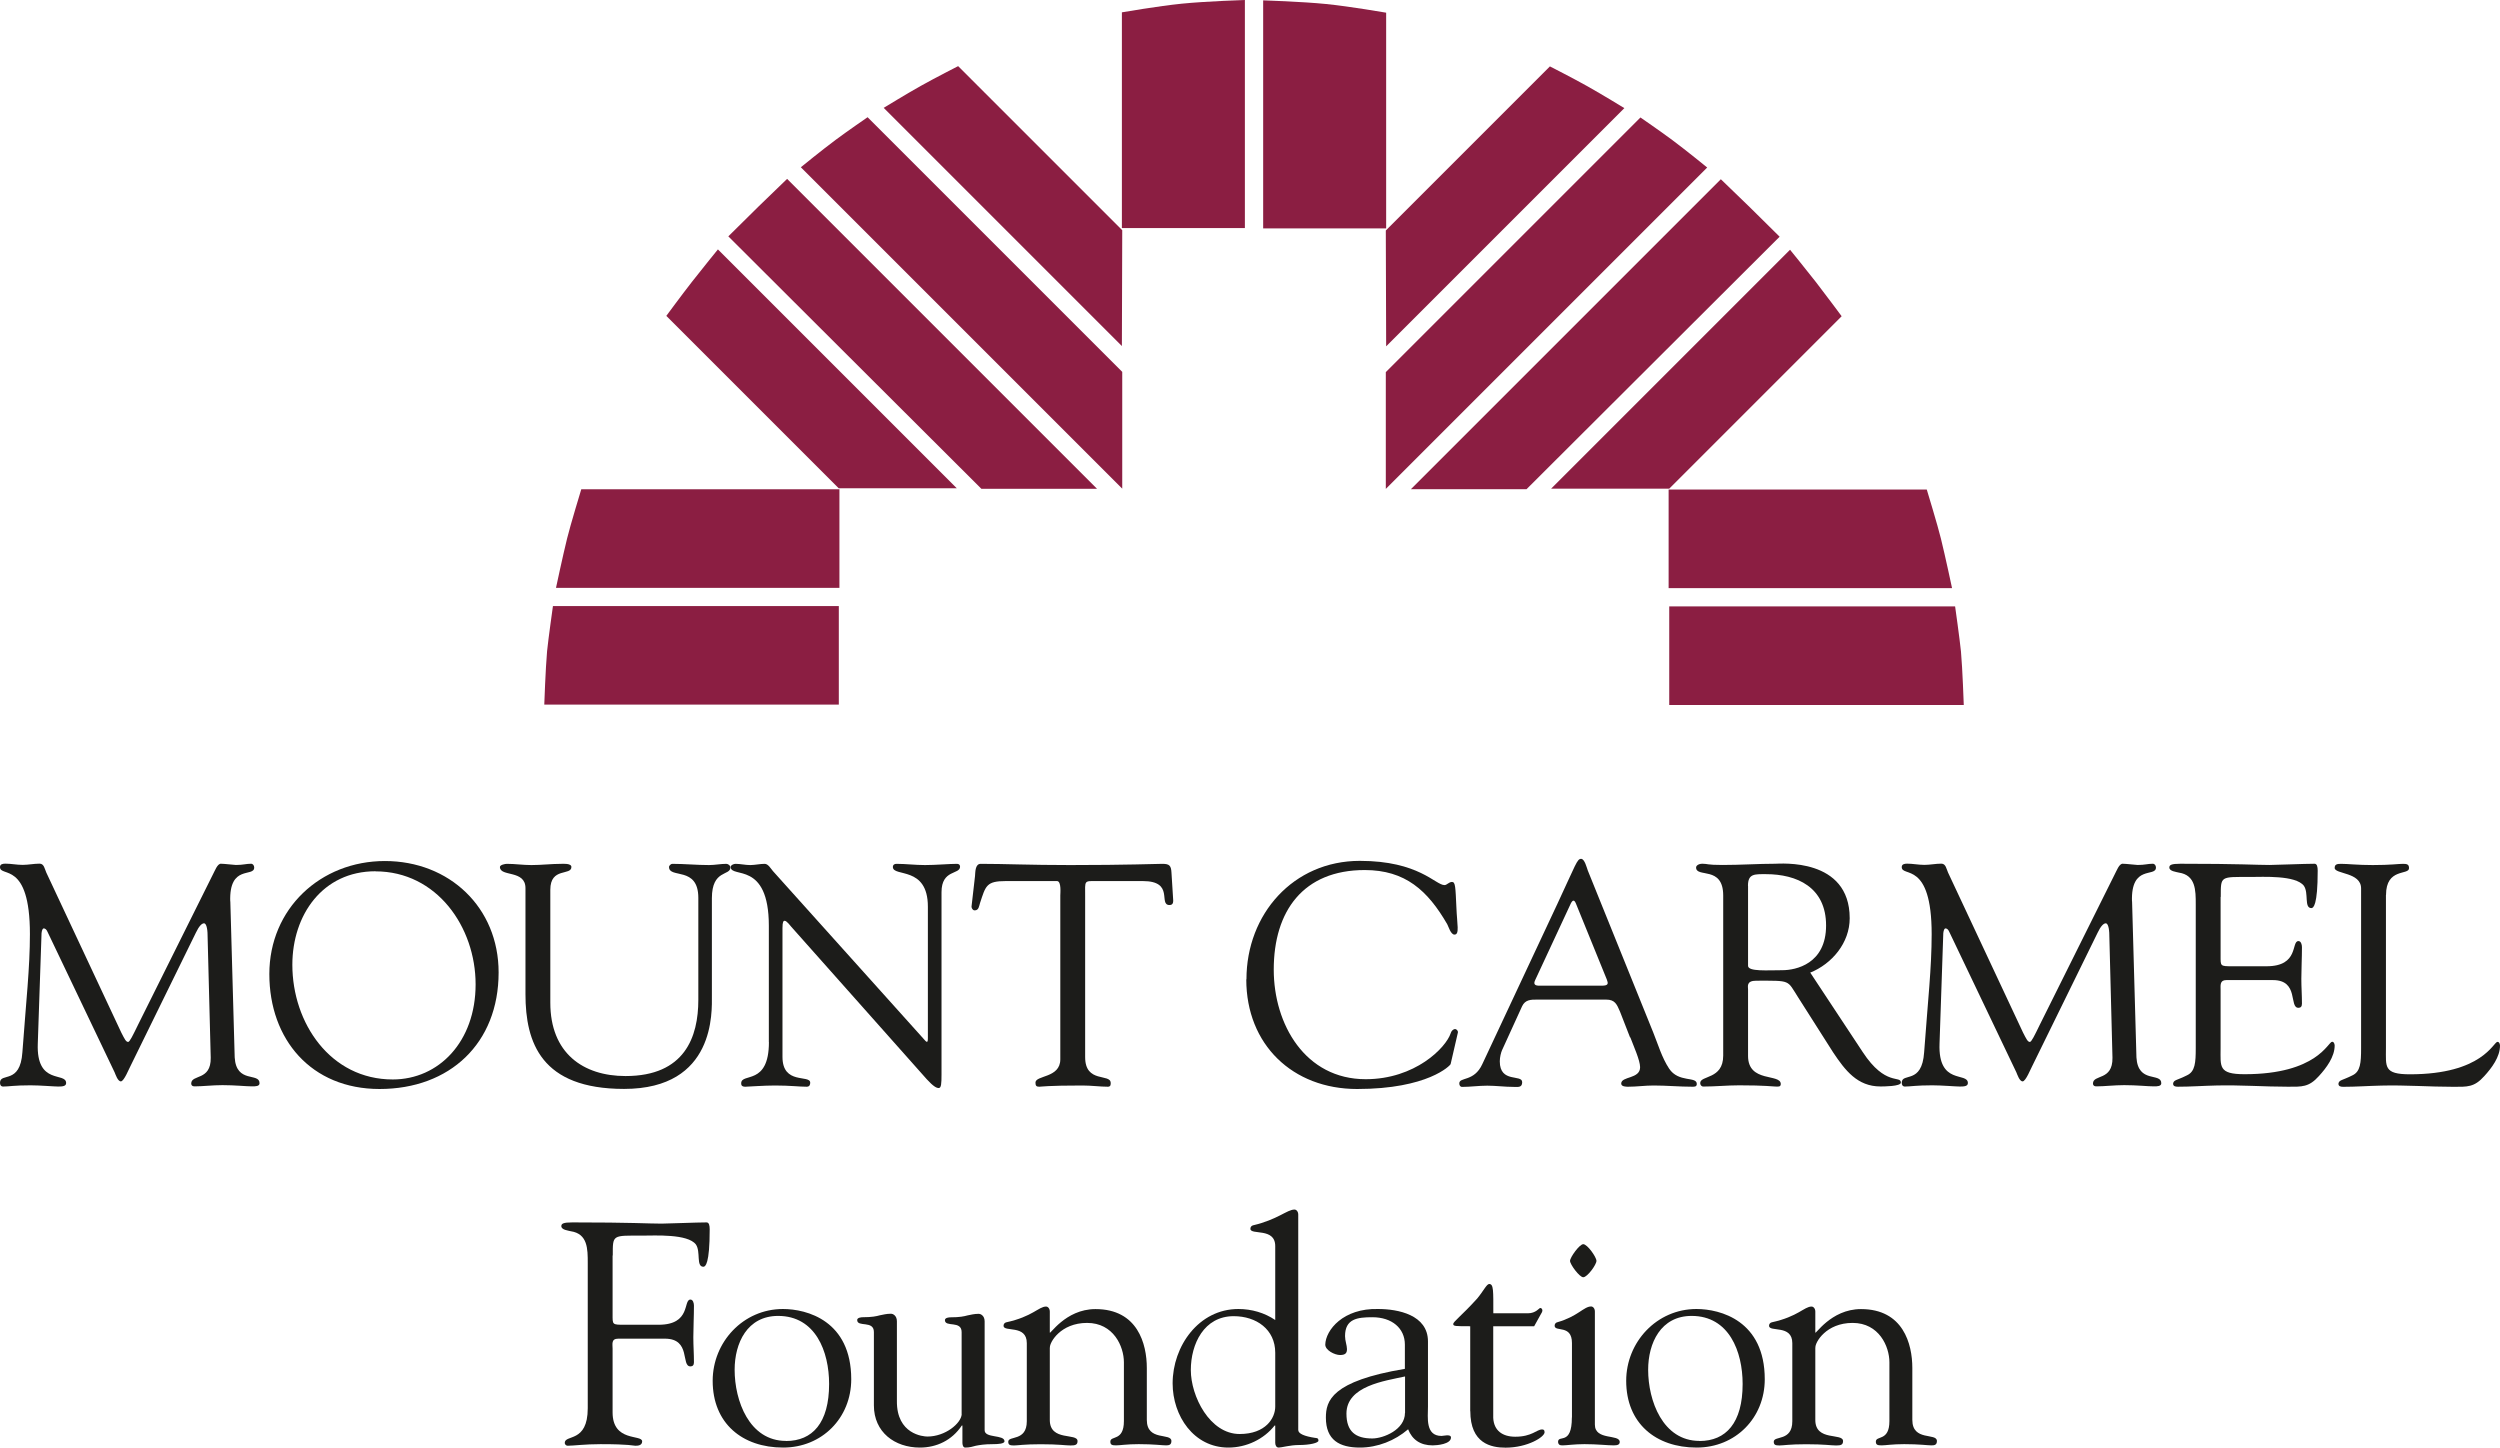
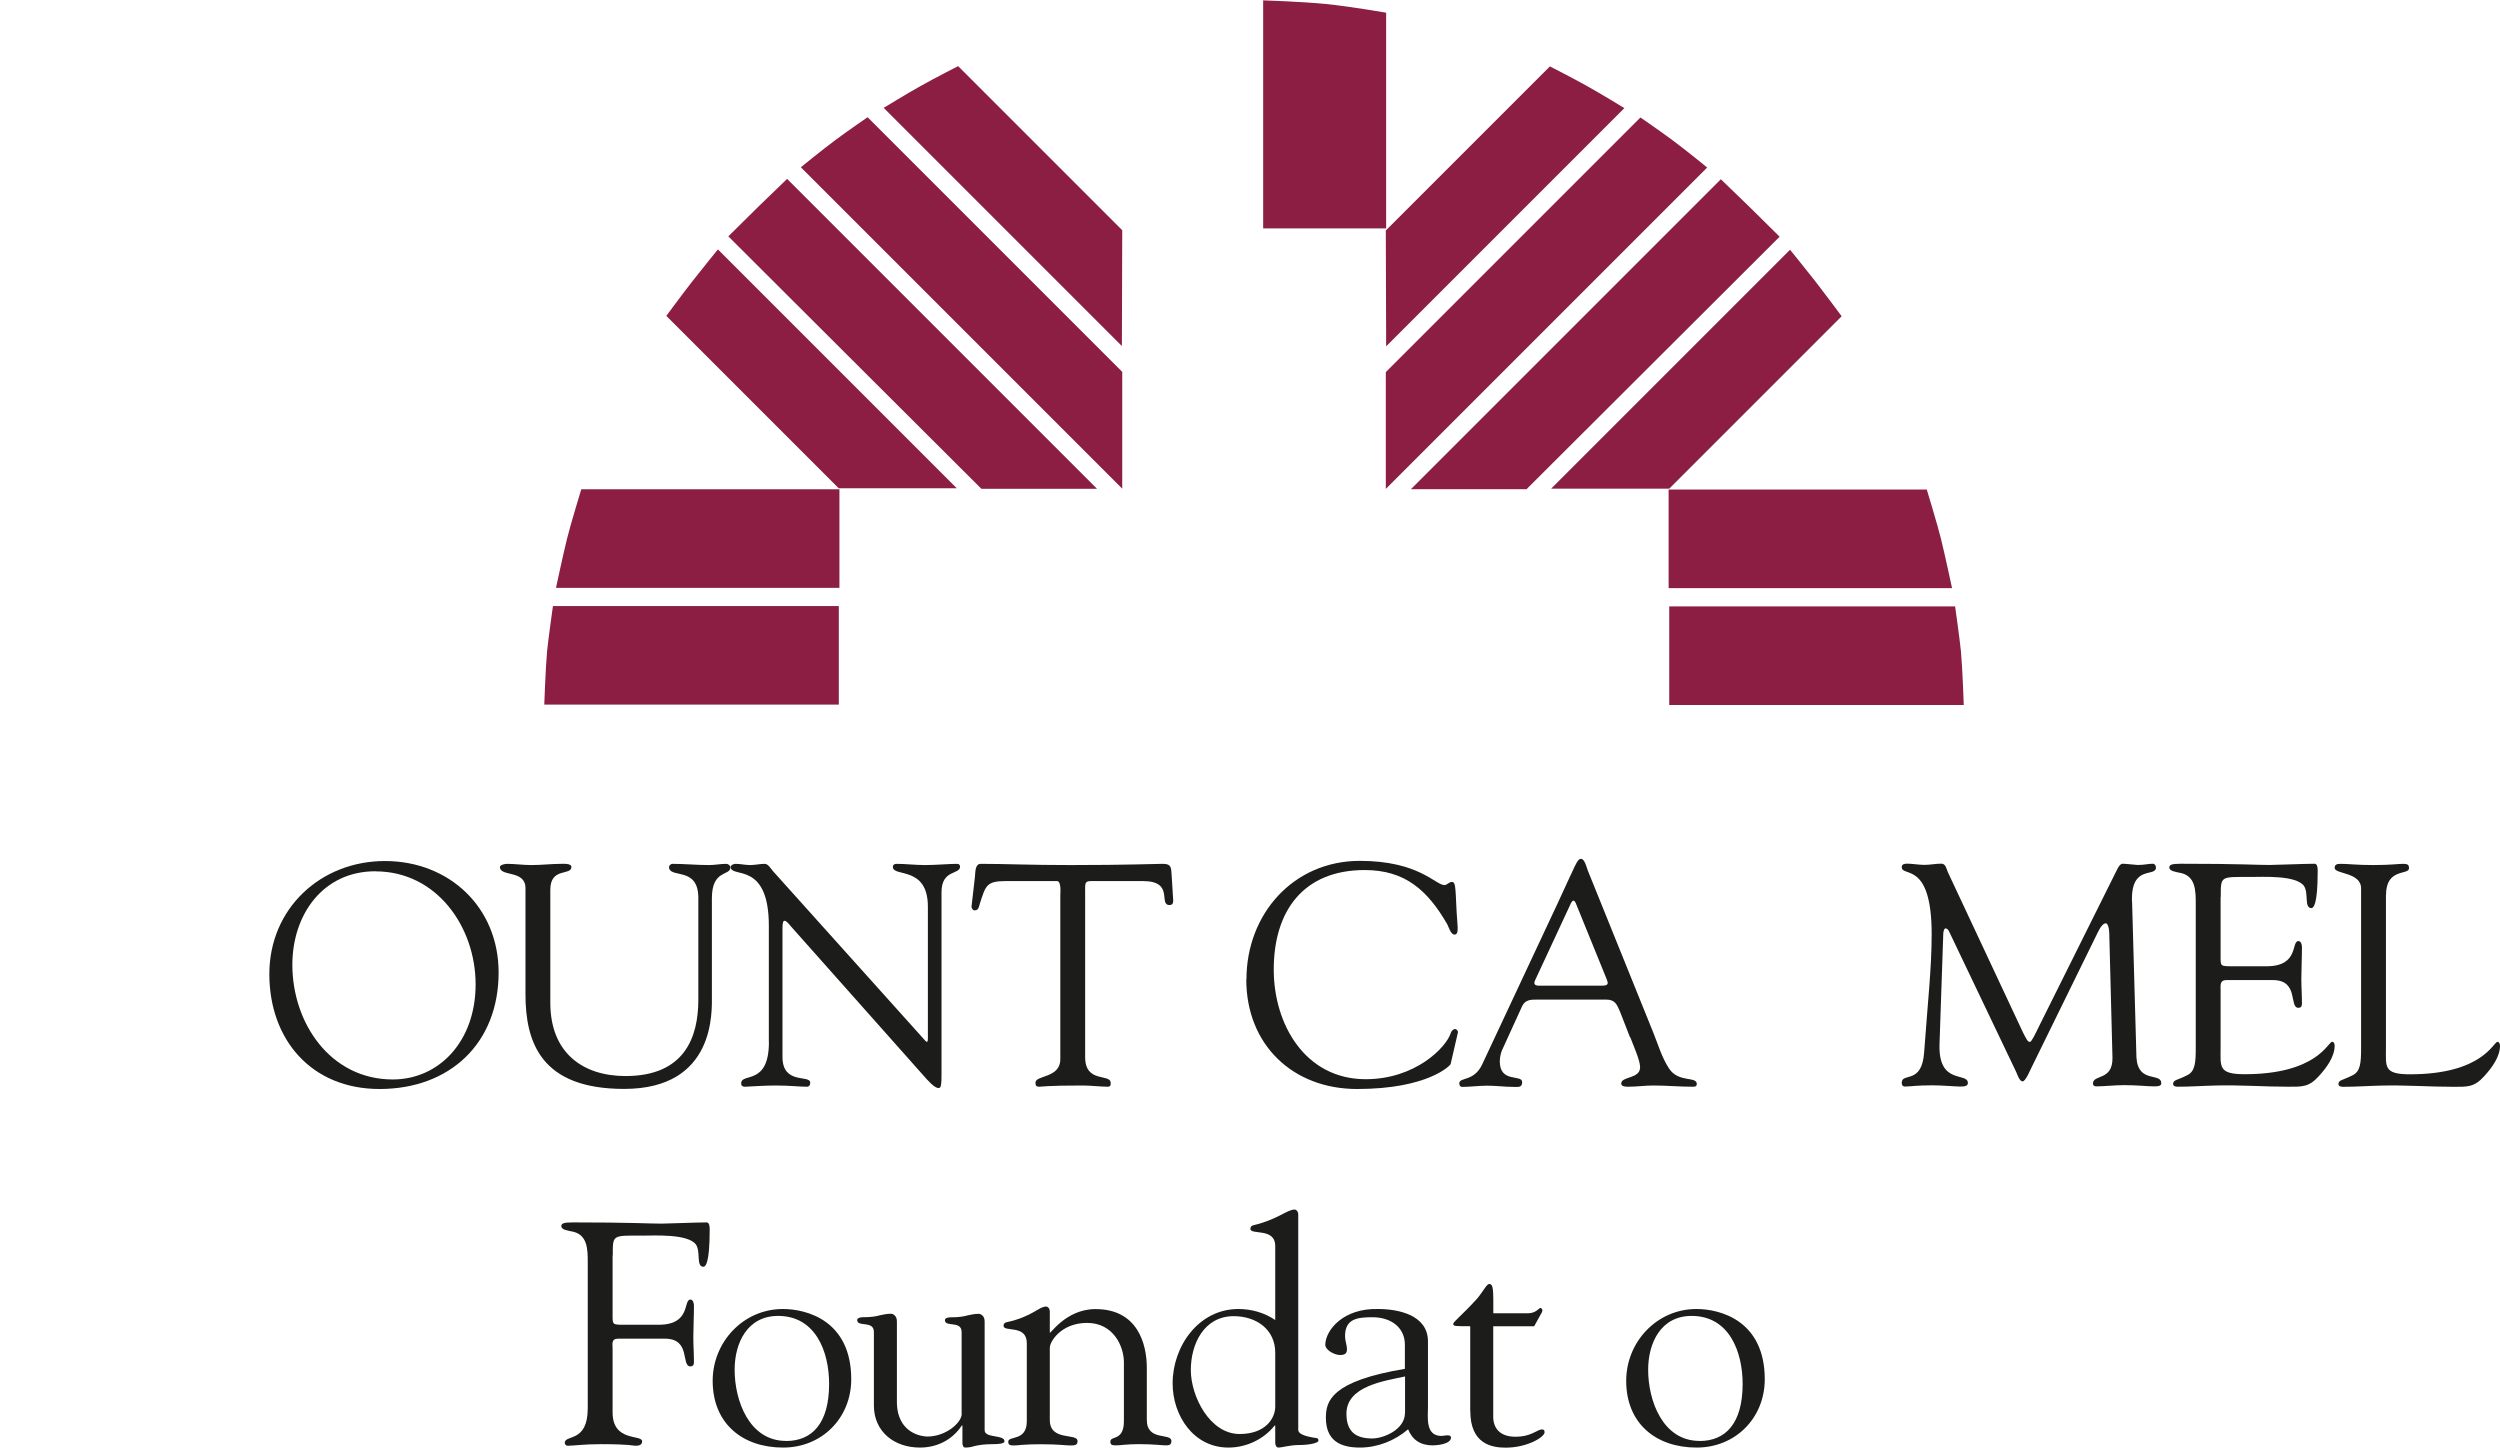
<svg xmlns="http://www.w3.org/2000/svg" viewBox="0 0 285.79 165.48">
  <g fill="#1c1c1a">
    <path d="m70.05 143.52c0-2.41-.07-2.27 3.38-2.27 1.44 0 5.18-.22 6.12 1.01.58.83 0 2.55.86 2.55.22 0 .72-.29.72-4.28 0-.43-.07-.79-.36-.79-1.12 0-4.43.14-5.15.14-1.51 0-3.38-.14-10.19-.14-1.04 0-1.26.14-1.26.43 0 .43.79.5 1.08.58 1.94.29 1.94 2.02 1.94 3.63v16.61c0 3.99-2.63 2.96-2.63 3.96 0 .07.07.32.36.32.65 0 1.91-.18 3.74-.18 3.35 0 3.71.18 3.96.18s.79 0 .79-.5c0-.82-3.38.11-3.38-3.31v-7.28c0-.54-.18-1.15.65-1.15h5.33c3.02 0 1.8 3.17 2.92 3.17.25 0 .4-.14.4-.47 0-.97-.07-1.91-.07-2.85 0-1.15.07-2.37.07-3.63 0-.29-.11-.69-.4-.69-.86 0 .11 2.88-3.64 2.88h-3.89c-1.44 0-1.37 0-1.37-1.22v-6.7z" />
    <path d="m89.53 165.48c4.43 0 7.78-3.38 7.78-7.81 0-6.7-5.08-8.03-7.81-8.03-4.54 0-8.03 3.78-8.03 8.21 0 4.86 3.38 7.63 8.06 7.63zm.32-.76c-4.21 0-5.87-4.61-5.87-8.13 0-3.06 1.44-6.16 4.97-6.16 4.28 0 5.83 4.07 5.83 7.78 0 4.46-1.91 6.52-4.93 6.52z" fill-rule="evenodd" />
    <path d="m109.94 161.67c-.07 1.04-1.87 2.55-3.92 2.55-.47 0-3.53-.25-3.49-4.07v-9.11c0-.68-.5-.86-.65-.86-.58 0-.9.11-1.3.18-.4.11-.9.22-1.94.22-.18 0-.65.04-.65.32 0 .86 1.91 0 1.91 1.37v8.39c0 3.06 2.38 4.82 5.26 4.82 1.91 0 3.67-.83 4.79-2.52h.07v1.98c0 .14.04.54.32.54.54 0 .83-.11 1.22-.21.43-.08.94-.18 1.94-.18.58 0 1.33-.04 1.33-.33 0-.79-2.27-.32-2.27-1.26v-12.45c0-.68-.5-.86-.65-.86-.58 0-.9.11-1.3.18-.4.11-.9.22-1.94.22-.18 0-.65.04-.65.32 0 .86 1.91 0 1.91 1.37v9.4z" />
    <path d="m120.02 154.04c-.04-.58 1.22-2.81 4.25-2.81s4.21 2.7 4.21 4.5v6.73c0 2.34-1.55 1.62-1.55 2.34 0 .36.18.43.65.43s1.22-.14 2.59-.14c1.76 0 2.66.14 3.13.14.36 0 .61-.07.61-.5 0-.97-2.81.07-2.81-2.41v-5.94c0-2.74-1.04-6.73-5.87-6.73-3.49 0-5.29 3.1-5.22 2.66v-2.37c0-.36-.22-.58-.43-.58-.83 0-1.55 1.15-4.54 1.8-.18.04-.32.18-.32.4 0 .76 2.66-.18 2.66 1.98v8.93c0 2.34-2.12 1.62-2.12 2.34 0 .36.18.43.65.43.43 0 1.15-.14 3.06-.14 2.09 0 2.81.14 3.42.14.54 0 .79-.07.79-.5 0-.97-3.17.07-3.17-2.41v-8.28z" />
    <path d="m145.78 160.8c0 1.3-1.08 3.13-4.07 3.13-3.42 0-5.58-4.32-5.58-7.31s1.51-6.16 4.9-6.16c2.59 0 4.75 1.51 4.75 4.18zm0-9.9c-1.22-.83-2.7-1.26-4.21-1.26-4.54 0-7.52 4.25-7.52 8.5 0 3.71 2.41 7.34 6.37 7.34 2.09 0 4.07-.97 5.29-2.52h.07v1.98c0 .25.11.54.4.54.32 0 1.33-.29 2.27-.29 1.33 0 2.27-.25 2.27-.5 0-.29-.14-.29-.4-.32-1.19-.18-1.91-.47-1.91-.9v-24.62c0-.36-.22-.58-.43-.58-.83 0-1.94 1.15-4.72 1.8-.18.04-.32.18-.32.4 0 .76 2.84-.18 2.84 1.98v8.46z" fill-rule="evenodd" />
    <path d="m160.61 161.52c0 1.91-2.45 2.92-3.74 2.92-1.91 0-2.95-.79-2.95-2.84 0-3.17 4.39-3.74 6.7-4.25v4.18zm0-5.04c-8.42 1.4-9.04 3.67-9.04 5.58 0 2.56 1.55 3.42 3.89 3.42 2.02 0 4-.79 5.51-2.09.47 1.19 1.4 1.84 2.81 1.84.5 0 2.09-.14 2.09-.9 0-.25-.29-.25-.47-.25-.14 0-.47.07-.61.07-1.87 0-1.55-2.12-1.55-3.35v-7.45c0-3.06-3.46-3.71-5.69-3.71-4-.11-6.01 2.41-6.05 4.07 0 .65 1.08 1.19 1.69 1.19.68 0 .79-.29.79-.69s-.22-.94-.22-1.47c0-1.98 1.4-2.16 3.13-2.16 2.23 0 3.71 1.26 3.71 3.13v2.77z" fill-rule="evenodd" />
    <path d="m168.08 161.31c0 3.71 2.38 4.18 4.03 4.18 2.52 0 4.46-1.22 4.46-1.76 0-.29-.14-.32-.29-.32-.61 0-1.15.83-3.06.83-1.44 0-2.45-.68-2.52-2.16v-10.47h4.68l.72-1.3c.11-.18.22-.36.22-.5 0-.11-.07-.29-.25-.29-.11 0-.5.61-1.4.61h-3.96c0-2.59.04-3.35-.47-3.35-.29 0-.65.79-1.37 1.66-1.83 2.02-2.74 2.63-2.74 2.92 0 .25.25.25 1.94.25v9.72z" />
-     <path d="m179.69 162.04c0 3.27-1.58 1.91-1.58 2.8.04.36.25.39.54.39.4 0 1.33-.14 2.48-.14 1.48 0 2.59.14 3.35.14.47 0 .68-.11.68-.39 0-.93-2.84-.14-2.84-1.98v-12.93c0-.36-.22-.58-.43-.58-.83 0-1.55 1.15-3.85 1.8-.18.04-.32.18-.32.4 0 .76 1.98-.18 1.98 1.98v8.5zm1.3-19.81c-.43 0-1.51 1.51-1.51 1.91s1.08 1.87 1.51 1.87c.47 0 1.51-1.44 1.51-1.87s-1.04-1.91-1.51-1.91z" fill-rule="evenodd" />
    <path d="m193.96 165.48c4.43 0 7.78-3.38 7.78-7.81 0-6.7-5.08-8.03-7.81-8.03-4.54 0-8.03 3.78-8.03 8.21 0 4.86 3.38 7.63 8.06 7.63zm.32-.76c-4.21 0-5.87-4.61-5.87-8.13 0-3.06 1.44-6.16 4.97-6.16 4.28 0 5.83 4.07 5.83 7.78 0 4.46-1.91 6.52-4.93 6.52z" fill-rule="evenodd" />
-     <path d="m207.53 154.04c-.04-.58 1.22-2.81 4.25-2.81s4.21 2.7 4.21 4.5v6.73c0 2.34-1.55 1.62-1.55 2.34 0 .36.18.43.65.43s1.22-.14 2.59-.14c1.76 0 2.66.14 3.13.14.36 0 .61-.07.61-.5 0-.97-2.81.07-2.81-2.41v-5.94c0-2.74-1.04-6.73-5.87-6.73-3.49 0-5.29 3.1-5.22 2.66v-2.37c0-.36-.22-.58-.43-.58-.83 0-1.55 1.15-4.54 1.8-.18.04-.32.18-.32.4 0 .76 2.66-.18 2.66 1.98v8.93c0 2.34-2.12 1.62-2.12 2.34 0 .36.18.43.65.43.43 0 1.15-.14 3.06-.14 2.09 0 2.81.14 3.42.14.54 0 .79-.07.79-.5 0-.97-3.17.07-3.17-2.41v-8.28z" />
-     <path d="m26.32 103.06c-.14-4.28 2.74-2.73 2.74-3.89 0-.22-.14-.43-.36-.43-.58 0-.9.14-1.73.14-.18 0-1.33-.14-1.69-.14-.43-.04-.72.83-.94 1.22l-8.57 17.21c-.58 1.19-.94 1.94-1.12 1.94-.25 0-.4-.32-.79-1.08l-8.57-18.29c-.18-.4-.25-1.01-.76-1.01-.65 0-1.3.14-1.94.14-.68 0-1.33-.14-1.98-.14-.32 0-.61.07-.61.39 0 1.22 3.42-.79 3.42 7.67 0 3.82-.43 7.63-.86 13.5-.25 3.74-2.56 2.27-2.56 3.49 0 .25.11.43.36.43.65 0 1.26-.14 3.13-.14 1.08 0 2.7.14 3.17.14.5 0 .9-.04.9-.4 0-1.3-3.42.29-3.24-4.5l.43-12.64c.04-.36.14-.54.25-.54.14 0 .32.11.43.39l7.67 16.06c.11.25.36 1.04.72 1.04s.94-1.48 1.12-1.8l7.45-15.19c.36-.76.68-1.08.94-1.08.22 0 .4.5.4 1.4l.36 13.97c.04 2.66-2.23 1.87-2.23 2.95 0 .14.07.32.4.32.9 0 2.05-.14 3.17-.14 1.44 0 2.7.14 3.38.14.4 0 .86 0 .86-.36 0-1.26-2.66.07-2.84-2.95l-.5-17.86z" />
    <path d="m42.92 99.61c7.02 0 11.45 6.37 11.45 12.92s-4.21 10.87-9.47 10.87c-7.13 0-11.48-6.45-11.48-13.11 0-5.69 3.46-10.69 9.5-10.69zm.47 24.88c8.03 0 13.61-5.22 13.61-13.32 0-7.45-5.65-12.74-13-12.74s-13.21 5.44-13.21 12.92 4.79 13.14 12.6 13.14z" fill-rule="evenodd" />
    <path d="m62.91 101.71c0-2.6 2.41-1.58 2.41-2.6 0-.44-.97-.36-1.15-.36-1.12 0-2.27.14-3.42.14-.97 0-1.87-.14-2.81-.14-.18 0-.79.11-.79.36 0 1.16 2.92.29 2.92 2.42v12.12c0 5.54 1.8 10.83 11.27 10.83 10.48 0 10.04-8.89 10.04-10.65v-11.15c0-3.32 2.12-2.52 2.12-3.53 0-.22-.29-.4-.47-.4-.65 0-1.3.14-1.98.14-1.4 0-2.81-.14-4.21-.14-.11 0-.36.18-.36.36 0 1.37 3.35-.14 3.35 3.53v11.66c0 4.24-1.55 8.71-8.32 8.71-4.86 0-8.6-2.63-8.6-8.38z" />
    <path d="m87.9 119.13c0 5.03-3.17 3.46-3.17 4.71 0 .18.04.39.47.39.25 0 2.12-.14 3.38-.14 1.76 0 2.77.14 3.64.14.36 0 .4-.29.4-.46 0-.96-3.17.28-3.17-2.95v-14.73c0-.72.11-.83.25-.83.25 0 .68.61.76.69l15.48 17.42c.76.83 1.12 1.01 1.37 1.01.29 0 .32-.5.32-1.55v-20.84c0-2.63 2.12-1.98 2.12-2.92 0-.21-.14-.32-.36-.32-.86 0-2.41.14-3.64.14-1.15 0-2.2-.14-3.28-.14-.22 0-.4.11-.4.36 0 1.19 4-.18 4 4.54v15.05c0 .29-.04.4-.11.4s-.22-.14-.43-.4l-17.17-19.12c-.22-.25-.54-.83-.94-.83-.54 0-1.12.14-1.66.14-.58 0-1.12-.14-1.69-.14-.18 0-.54.14-.54.36 0 1.33 4.36-.76 4.36 6.73v13.3z" />
    <path d="m121.21 121.1c0 2.16-2.84 1.8-2.84 2.66 0 .36.11.47.43.47.22 0 .9-.14 4.93-.14 1.04 0 2.05.14 2.92.14.36 0 .32-.32.32-.43 0-1.12-2.92.07-2.92-2.95v-18.36c0-1.91-.18-1.77 1.44-1.77h5.15c3.67 0 1.73 2.74 3.06 2.74.47 0 .43-.43.4-.79l-.18-2.88c-.04-.83-.22-1.04-1.04-1.04-.72 0-4.03.14-10.55.14-4.64 0-7.42-.14-10.22-.14-.65 0-.61.97-.65 1.4l-.4 3.49c0 .18.14.43.36.43.47 0 .5-.47.61-.83.65-1.98.72-2.52 2.95-2.52h5.87c.5.04.36 1.4.36 1.66z" />
    <path d="m142.47 111.96c0 7.45 5.29 12.53 12.67 12.53 8.1 0 10.66-2.7 10.69-2.85l.83-3.6c.04-.18-.14-.4-.32-.4-.22 0-.43.22-.5.47-.54 1.66-4.07 5.26-9.72 5.26-6.91 0-10.51-6.26-10.51-12.53 0-6.7 3.38-11.38 10.4-11.38 4.64 0 7.2 2.34 9.43 6.19.14.25.4 1.19.83 1.19.61 0 .29-1.19.22-3.1-.11-2.34-.11-2.92-.5-2.92-.36 0-.58.36-.86.36-1.04 0-2.92-2.77-9.68-2.77-7.6 0-12.96 6.08-12.96 13.54z" />
    <path d="m179.57 103.28c.22-.43.4-.43.58 0l3.53 8.68c.18.47.22.72-.58.72h-7.13c-.47 0-.72-.14-.47-.65zm6.8 15.3c.36.97 1.12 2.63 1.12 3.42 0 1.37-2.16 1.01-2.16 1.87 0 .36.58.36.79.36.97 0 1.94-.14 2.92-.14 1.48 0 2.95.14 4.43.14.25 0 .5 0 .5-.32 0-.9-2.09-.11-3.17-1.76-.83-1.26-1.26-2.77-1.8-4.1l-7.49-18.54c-.11-.29-.36-1.33-.76-1.33-.47 0-.58.58-2.7 5.11l-8.6 18.36c-.94 2.05-2.63 1.44-2.63 2.2 0 .22.11.4.32.4.94 0 1.91-.14 2.88-.14s2.02.14 3.02.14c.47 0 .97.11.97-.54 0-.94-2.56.14-2.56-2.38 0-.47.14-1.01.25-1.26l2.3-5.04c.36-.76 1.01-.76 1.69-.76h7.92c1.01 0 1.22.54 1.58 1.37l1.15 2.95z" fill-rule="evenodd" />
-     <path d="m206.91 111.2c2.52-1.01 4.54-3.42 4.54-6.23 0-6.95-7.96-6.23-8.53-6.23-1.87 0-3.92.14-6.01.14-1.84 0-1.66-.14-2.3-.14-.43 0-.72.21-.72.43 0 1.22 3.1-.25 3.1 3.2v18.31c0 2.74-2.63 2.23-2.63 3.13 0 .22.14.4.36.4 1.37 0 2.74-.14 4.1-.14 2.99 0 3.82.14 4.14.14.29 0 .61.07.61-.29 0-1.23-3.74-.11-3.74-3.21v-7.59c0-.36-.22-1.01.94-1.01 4.03 0 3.49-.11 4.79 1.91l4 6.29c1.37 2.05 2.77 3.89 5.4 3.89.32 0 2.34 0 2.34-.44 0-.87-1.76.47-4.36-3.49l-6.01-9.1zm-7.09-9.94c0-1.4.76-1.33 2.05-1.33 3.53 0 6.88 1.48 6.88 5.87s-3.46 5.11-5 5.11c-1.69 0-3.92.18-3.92-.5v-9.14z" fill-rule="evenodd" />
    <path d="m243.72 103.06c-.14-4.28 2.74-2.73 2.74-3.89 0-.22-.14-.43-.36-.43-.58 0-.9.14-1.73.14-.18 0-1.33-.14-1.69-.14-.43-.04-.72.83-.94 1.22l-8.57 17.21c-.58 1.19-.94 1.94-1.12 1.94-.25 0-.4-.32-.79-1.08l-8.57-18.29c-.18-.4-.25-1.01-.76-1.01-.65 0-1.3.14-1.94.14-.68 0-1.33-.14-1.98-.14-.32 0-.61.07-.61.39 0 1.22 3.42-.79 3.42 7.67 0 3.82-.43 7.63-.86 13.5-.25 3.74-2.56 2.27-2.56 3.49 0 .25.11.43.36.43.65 0 1.26-.14 3.13-.14 1.08 0 2.7.14 3.17.14.5 0 .9-.04.9-.4 0-1.3-3.42.29-3.24-4.5l.43-12.64c.04-.36.14-.54.25-.54.14 0 .32.11.43.39l7.67 16.06c.11.25.36 1.04.72 1.04s.94-1.48 1.12-1.8l7.45-15.19c.36-.76.68-1.08.94-1.08.22 0 .4.5.4 1.4l.36 13.97c.04 2.66-2.23 1.87-2.23 2.95 0 .14.07.32.4.32.9 0 2.05-.14 3.17-.14 1.44 0 2.7.14 3.38.14.4 0 .86 0 .86-.36 0-1.26-2.66.07-2.84-2.95l-.5-17.86z" />
    <path d="m253.87 102.52c0-2.41-.07-2.27 3.38-2.27 1.44 0 5.18-.22 6.12 1.01.58.83 0 2.55.86 2.55.22 0 .72-.29.72-4.28 0-.43-.07-.79-.36-.79-1.12 0-4.43.14-5.15.14-1.51 0-3.38-.14-10.19-.14-1.04 0-1.26.14-1.26.43 0 .43.79.5 1.08.58 1.94.29 1.94 2.02 1.94 3.63v16.42c0 1.69-.07 2.7-1.01 3.13-1.15.58-1.51.5-1.58.94 0 .29.22.36.54.36 1.44 0 2.95-.11 4.39-.14 2.74-.07 5.47.14 8.21.14 1.58 0 2.38.07 3.53-1.22.86-.94 1.8-2.2 1.8-3.49 0-.07-.04-.43-.29-.43-.47 0-1.69 3.71-10.01 3.71-3.02 0-2.74-.86-2.74-2.99v-6.62c0-.54-.11-1.15.65-1.15h5.33c3.02 0 1.8 3.17 2.92 3.17.25 0 .4-.14.4-.47 0-.97-.07-1.91-.07-2.84 0-1.15.07-2.37.07-3.63 0-.29-.11-.69-.4-.69-.86 0 .11 2.88-3.64 2.88h-3.89c-1.44 0-1.37 0-1.37-1.22v-6.7z" />
    <path d="m272.76 102.31c0-3.13 2.63-2.23 2.63-3.06 0-.43-.22-.5-.68-.5-.54 0-1.4.14-3.46.14-1.76 0-2.88-.14-3.64-.14-.47 0-.72.07-.72.47 0 .72 3.02.47 3.02 2.34v18.25c0 1.69-.07 2.7-1.01 3.13-1.15.58-1.51.5-1.58.94 0 .29.22.36.54.36 1.44 0 2.95-.11 4.39-.14 2.74-.07 5.47.14 8.21.14 1.58 0 2.38.07 3.53-1.22.86-.94 1.8-2.2 1.8-3.49 0-.07-.04-.43-.29-.43-.47 0-1.69 3.71-10.01 3.71-3.02 0-2.74-.86-2.74-2.99v-17.5z" />
  </g>
  <path d="m95.96 55.93v11.27h-32.4s.78-3.67 1.27-5.65c.35-1.45 1.62-5.62 1.62-5.62h29.5z" fill="#8b1e42" />
  <path d="m95.89 69.28v11.27h-33.67s.14-4.1.32-6.11c.14-1.41.67-5.16.67-5.16z" fill="#8b1e42" />
-   <path d="m128.25 26.07h14.06v-26.07s-4.41.14-7.21.42c-2.69.27-6.85.99-6.85.99z" fill="#8b1e42" />
  <path d="m128.29 55.86v-13.35l-29.11-29.11s-2.24 1.54-3.64 2.58c-1.59 1.18-3.99 3.14-3.99 3.14z" fill="#8b1e42" />
  <path d="m125.42 55.89-35.44-35.44s-2.01 1.93-3.29 3.18c-1.34 1.32-3.43 3.39-3.43 3.39l28.93 28.86h13.21z" fill="#8b1e42" />
  <path d="m109.38 55.82-27.31-27.31s-1.83 2.25-2.97 3.71c-1.17 1.5-2.93 3.89-2.93 3.89l19.71 19.71z" fill="#8b1e42" />
  <path d="m128.25 39.57.04-13.25-18.76-18.76s-2.63 1.34-4.27 2.26c-1.68.94-4.24 2.51-4.24 2.51l27.24 27.24z" fill="#8b1e42" />
  <path d="m190.75 55.96v11.27h32.4s-.78-3.67-1.27-5.65c-.35-1.45-1.62-5.62-1.62-5.62h-29.5z" fill="#8b1e42" />
  <path d="m190.82 69.32v11.27h33.67s-.14-4.1-.32-6.11c-.14-1.41-.67-5.16-.67-5.16z" fill="#8b1e42" />
  <path d="m158.46 26.11h-14.06v-26.07s4.41.14 7.21.42c2.69.27 6.85.99 6.85.99z" fill="#8b1e42" />
  <path d="m158.42 55.89v-13.35l29.11-29.11s2.24 1.54 3.64 2.58c1.59 1.18 3.99 3.14 3.99 3.14z" fill="#8b1e42" />
  <path d="m161.28 55.93 35.44-35.44s2.01 1.93 3.29 3.18c1.34 1.31 3.43 3.39 3.43 3.39l-28.93 28.86h-13.21z" fill="#8b1e42" />
  <path d="m177.32 55.86 27.31-27.31s1.83 2.25 2.97 3.71c1.16 1.5 2.93 3.89 2.93 3.89l-19.71 19.71z" fill="#8b1e42" />
  <path d="m158.46 39.6-.04-13.25 18.76-18.76s2.63 1.34 4.27 2.26c1.68.94 4.24 2.51 4.24 2.51l-27.24 27.24z" fill="#8b1e42" />
</svg>